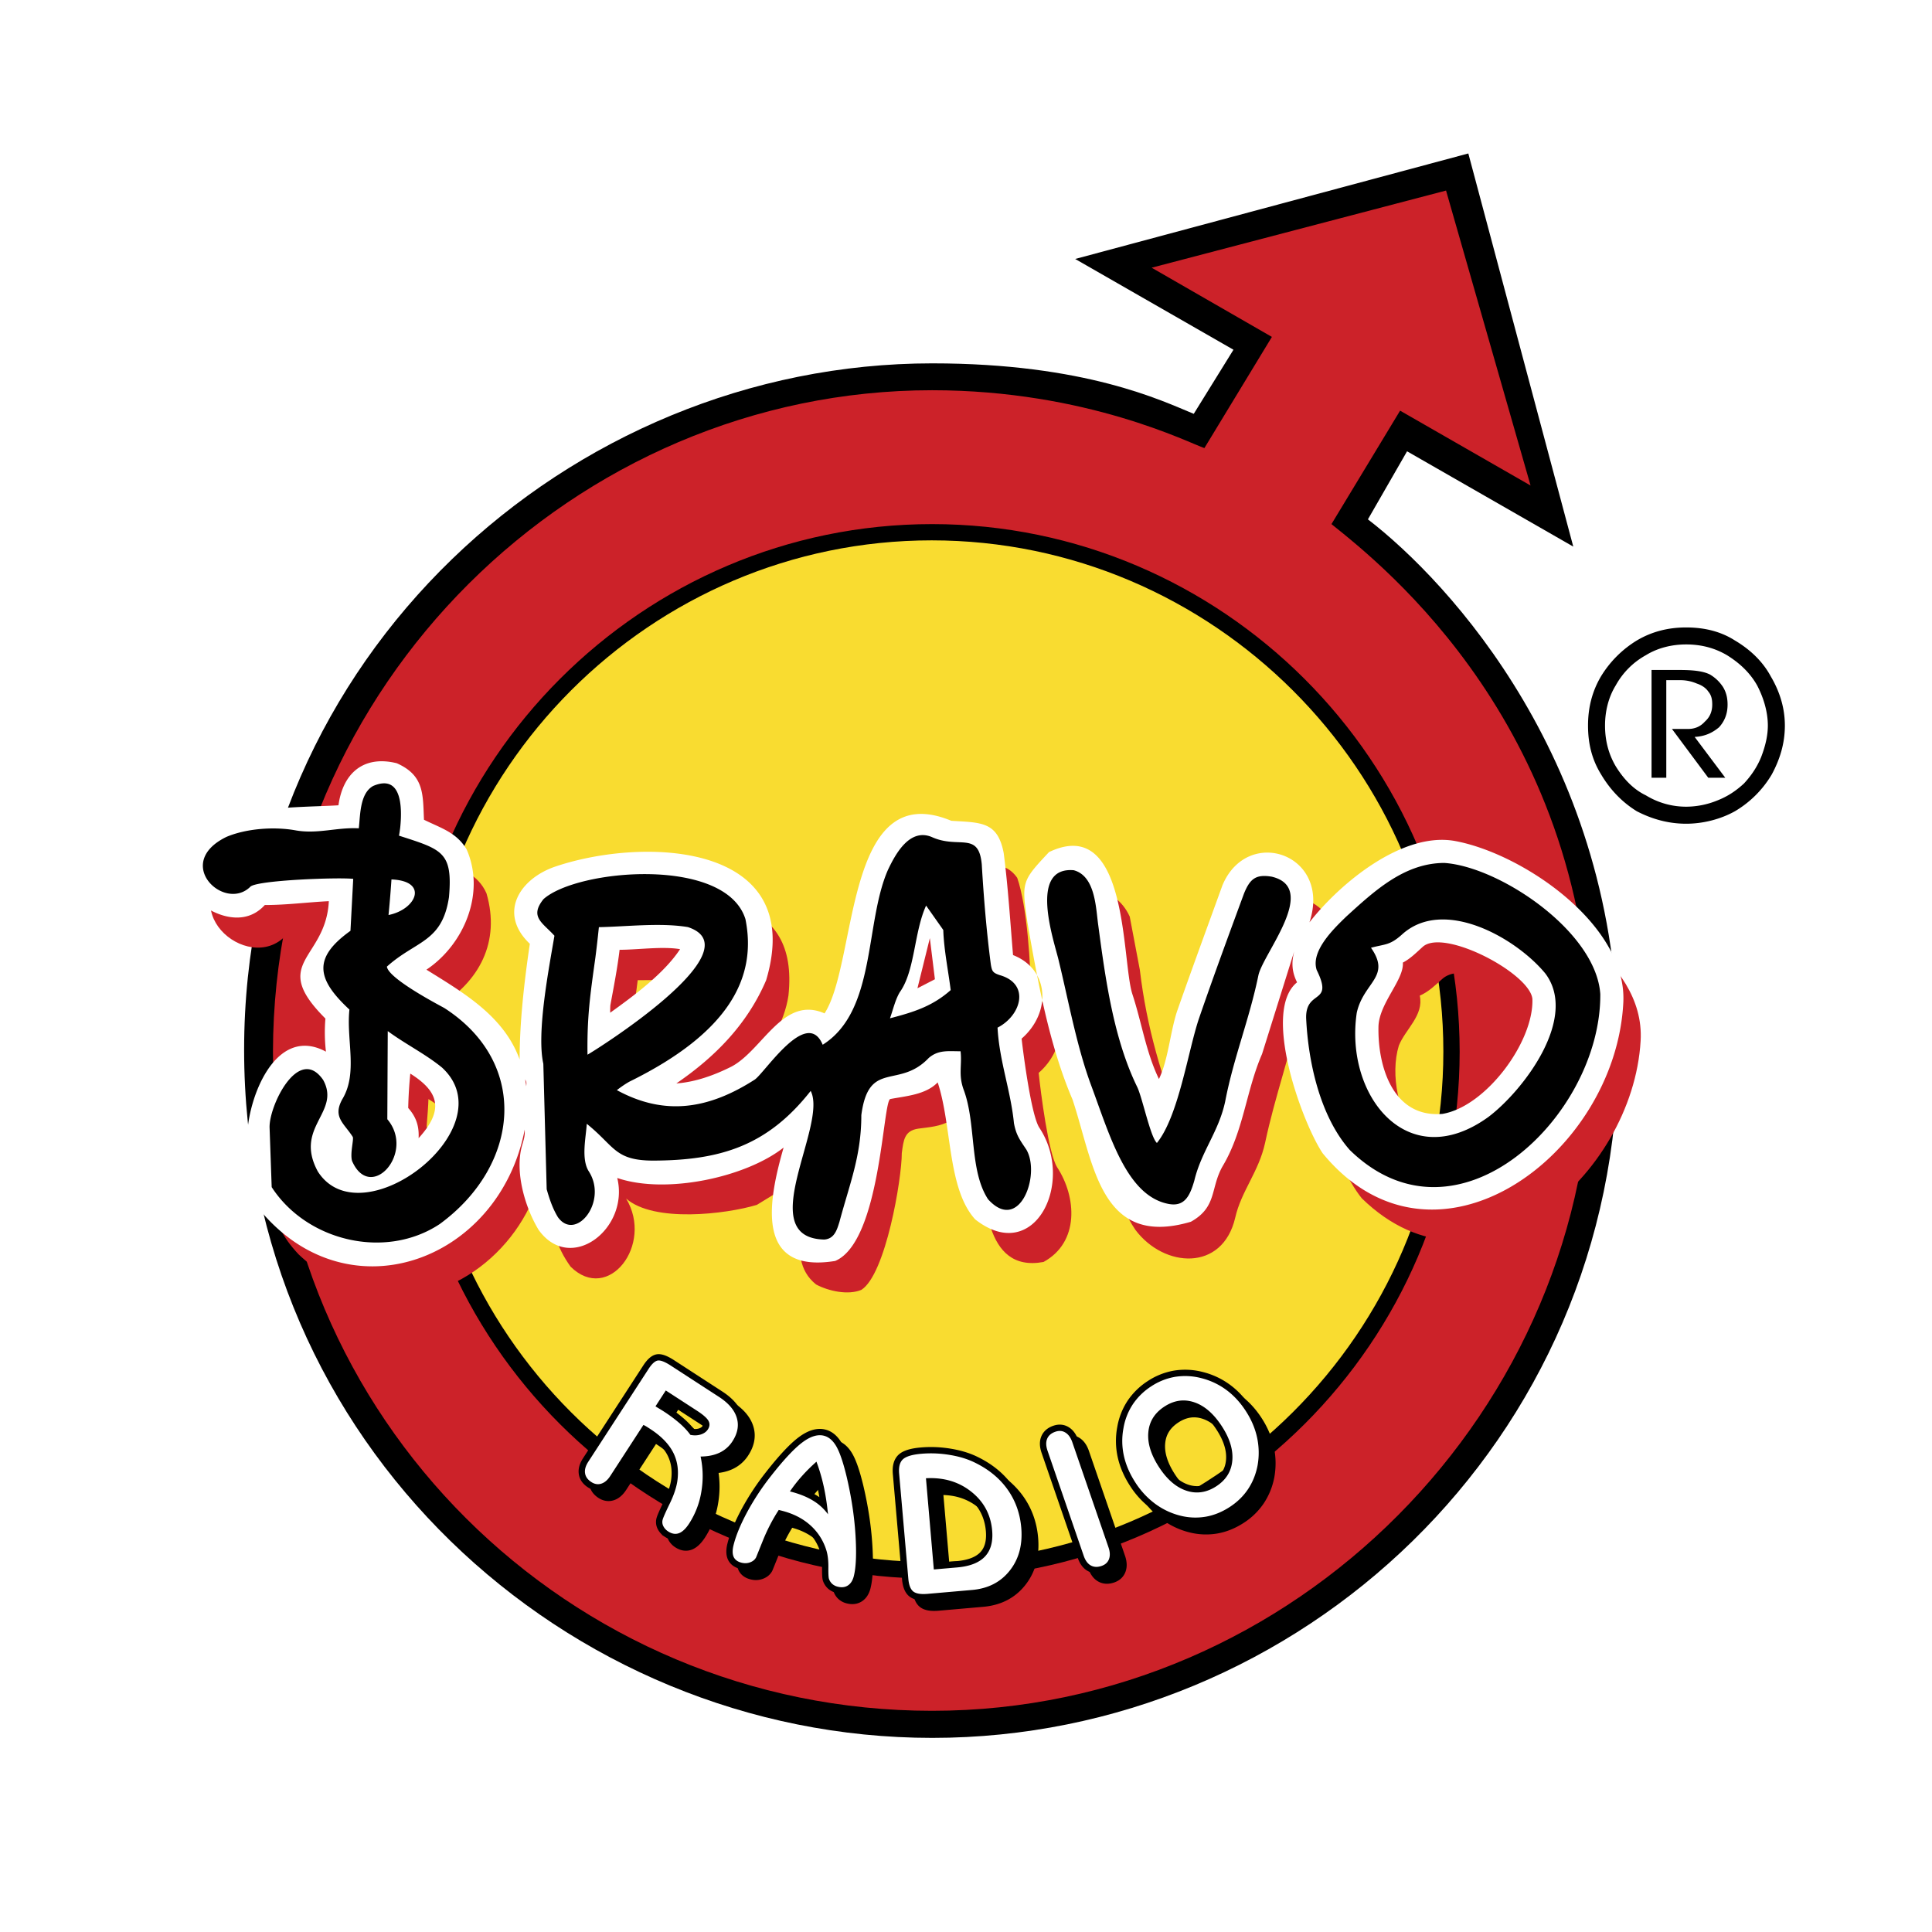
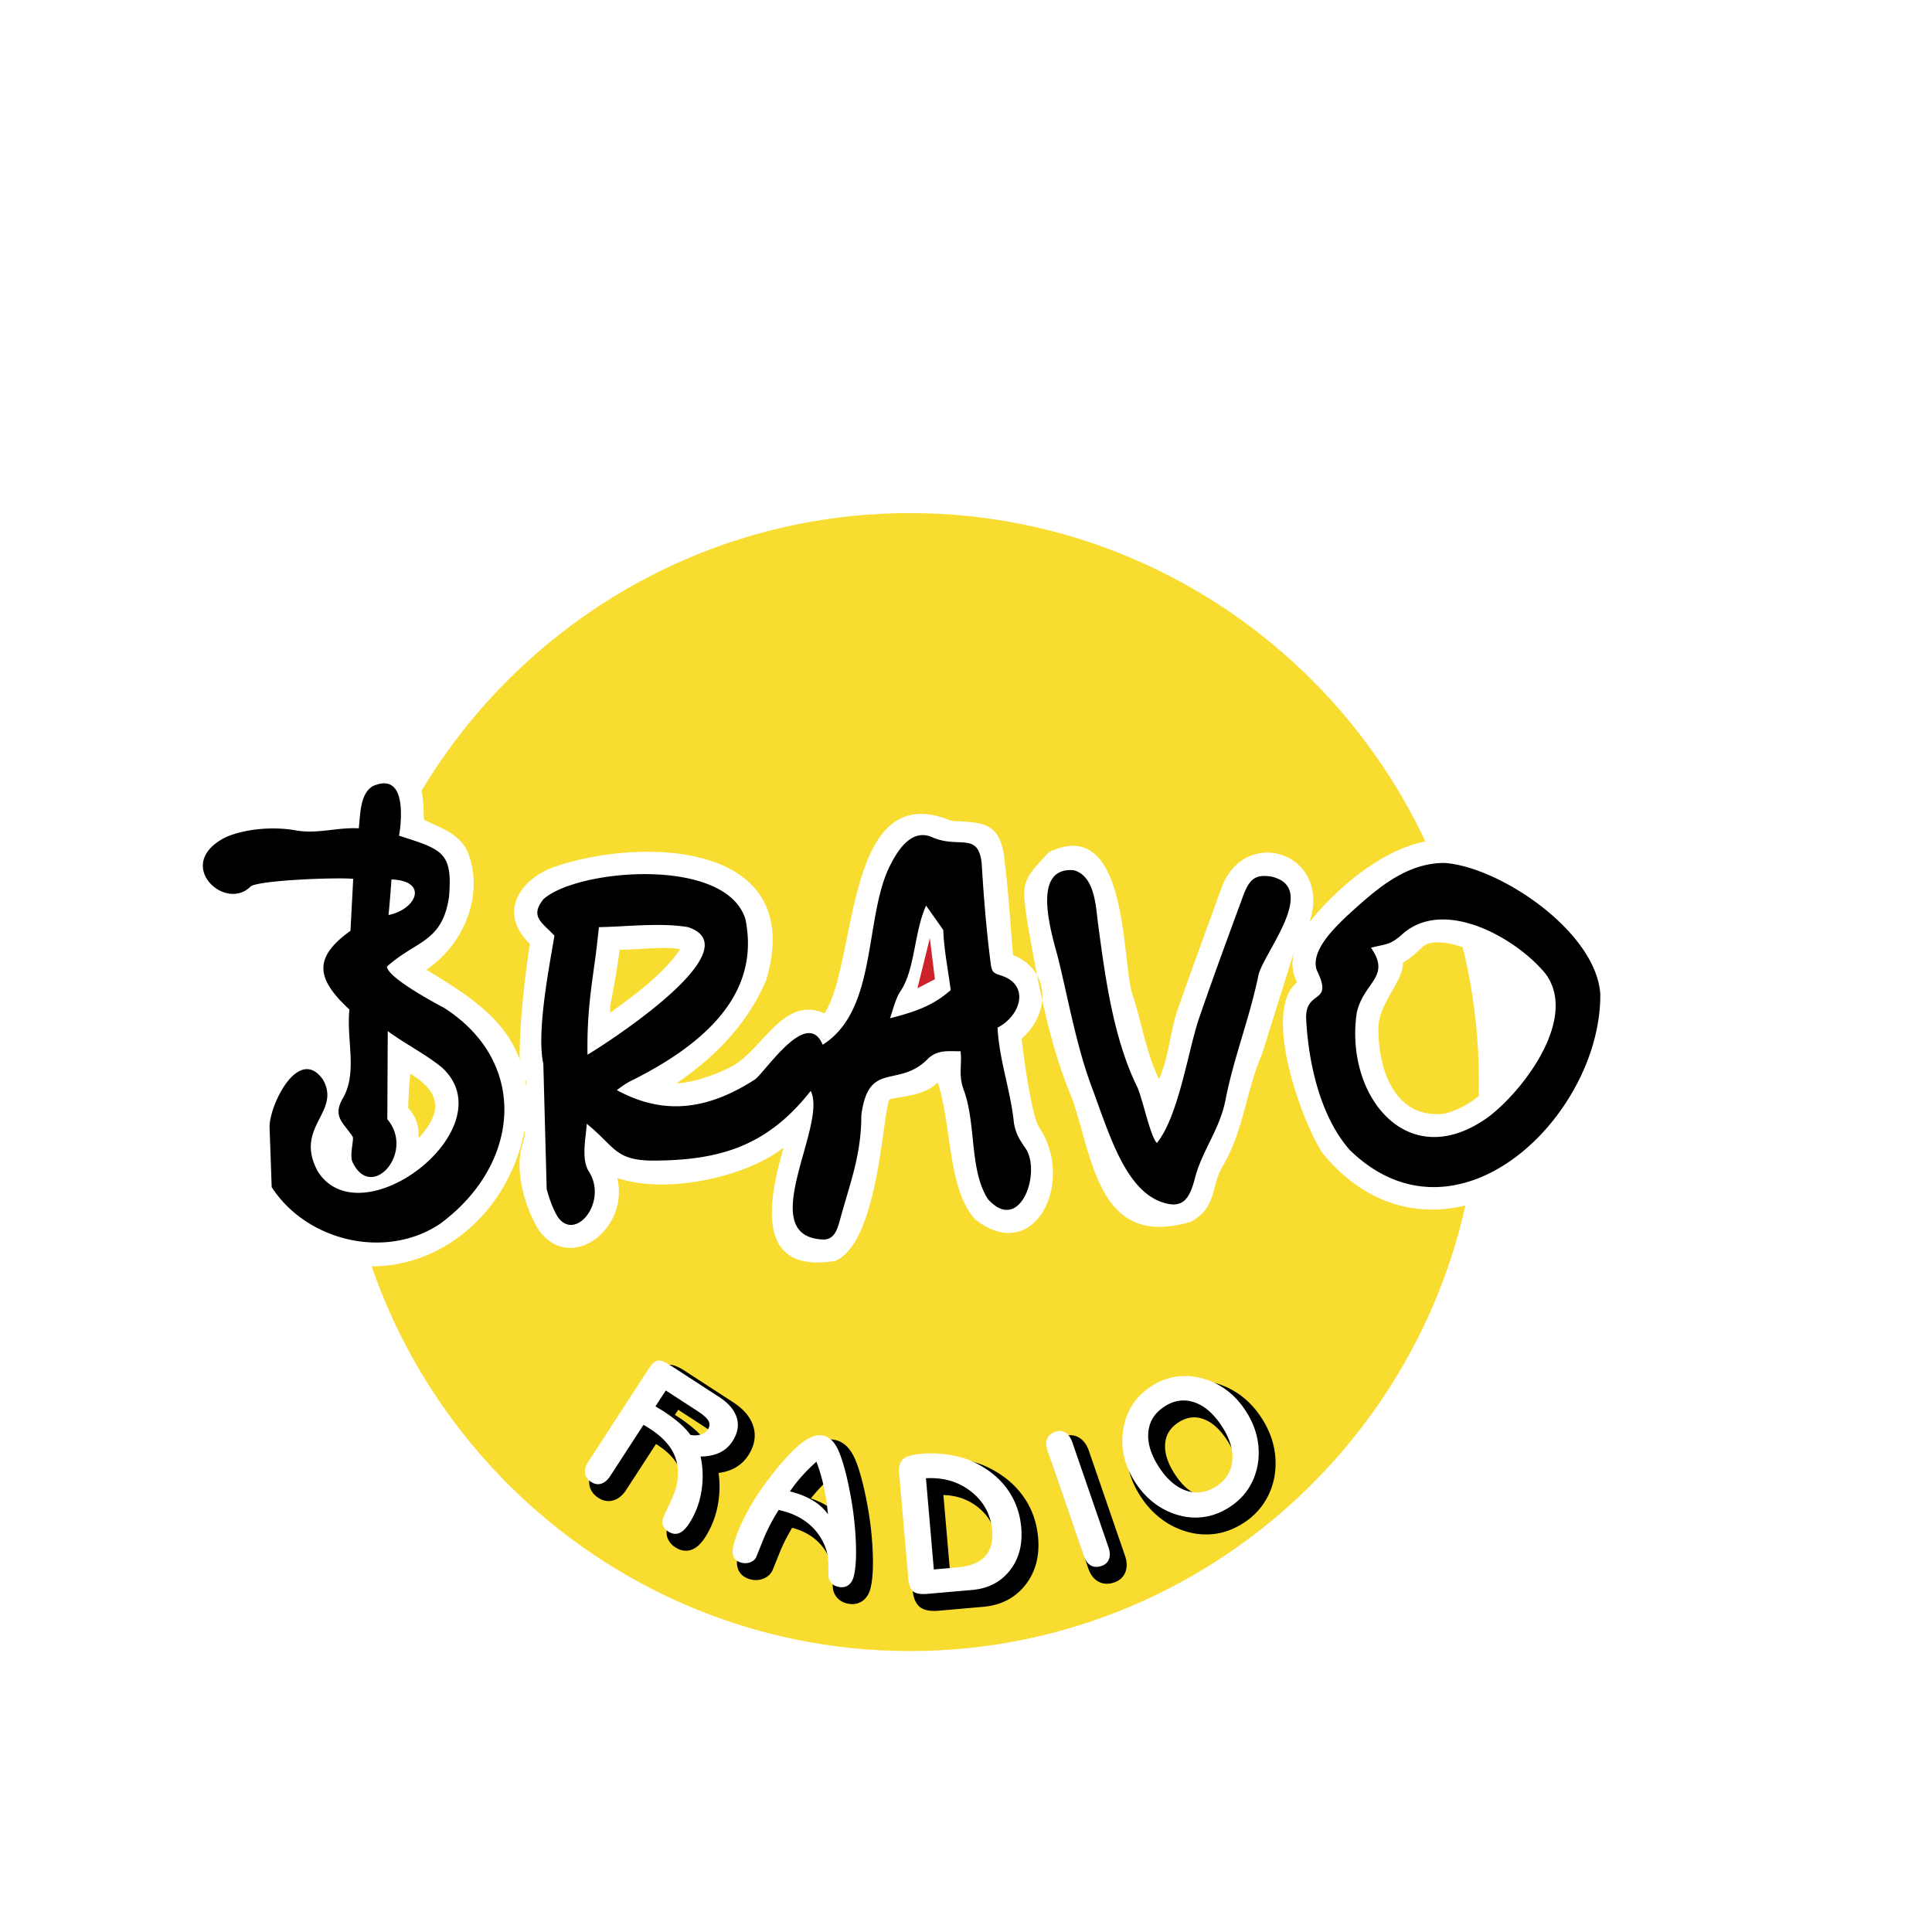
<svg xmlns="http://www.w3.org/2000/svg" width="2500" height="2500" viewBox="0 0 192.756 192.756">
  <path fill-rule="evenodd" clip-rule="evenodd" fill="#fff" d="M0 0h192.756v192.756H0V0z" />
  <path d="M90.784 51.19c31.267 0 56.769 25.501 56.769 56.768 0 31.268-25.502 56.769-56.769 56.769-31.266 0-56.767-25.501-56.767-56.769 0-31.267 25.501-56.768 56.767-56.768z" fill-rule="evenodd" clip-rule="evenodd" fill="#f9dc30" />
-   <path d="M136.477 51.816c8.093 6.226 24.96 24.337 24.96 52.919 0 39.11-31.809 68.654-68.428 68.654s-68.653-29.487-68.653-68.654c0-39.166 32.374-68.483 68.653-68.483 15.281 0 22.923 3.735 26.092 5.037l3.962-6.396-15.791-9.056 39.223-10.527 10.471 39.223-16.583-9.508-3.906 6.791zm-43.525 2.095c-28.016 0-50.938 22.922-50.938 50.994 0 28.073 22.923 50.938 50.938 50.938s51.052-22.865 51.052-50.938c0-28.072-23.036-50.994-51.052-50.994z" fill-rule="evenodd" clip-rule="evenodd" />
-   <path d="M92.996 52.29c-28.919 0-52.576 23.657-52.576 52.633 0 28.977 23.657 52.577 52.576 52.577 28.92 0 52.634-23.601 52.634-52.577S121.916 52.29 92.996 52.29zm46.692-11.319l13.017 7.47-8.433-29.429-29.373 7.697 11.998 6.905-6.734 11.092c-1.415-.452-11.716-5.772-27.166-5.772-35.654 0-65.706 29.486-65.763 65.989-.057 36.504 29.542 65.764 65.763 65.764 36.221 0 65.877-30.108 65.764-65.933-.057-32.033-20.771-48.332-25.921-52.464l6.848-11.319z" fill-rule="evenodd" clip-rule="evenodd" fill="#cc2229" />
-   <path d="M168.228 82.183c-1.754 0-3.396-.453-4.924-1.245-1.471-.906-2.66-2.151-3.565-3.679-.906-1.471-1.302-3.056-1.302-4.868 0-1.754.396-3.396 1.302-4.924a10.735 10.735 0 0 1 3.565-3.565c1.528-.906 3.17-1.302 4.924-1.302 1.812 0 3.453.396 4.867 1.302 1.528.905 2.773 2.094 3.566 3.565.905 1.528 1.415 3.169 1.415 4.924 0 1.812-.51 3.396-1.302 4.868a10.418 10.418 0 0 1-3.68 3.679c-1.413.791-3.168 1.245-4.866 1.245zm0-1.699a8.261 8.261 0 0 0 3.113-.623c1.02-.396 1.867-.962 2.66-1.698.735-.793 1.302-1.642 1.698-2.604.396-1.019.679-2.094.679-3.17 0-1.415-.453-2.83-1.075-4.019-.736-1.301-1.812-2.264-3-3-1.245-.735-2.604-1.075-4.075-1.075-1.414 0-2.83.339-4.019 1.075a7.637 7.637 0 0 0-2.999 3c-.736 1.189-1.076 2.604-1.076 4.019 0 1.472.34 2.83 1.076 4.075.735 1.188 1.697 2.264 2.999 2.887a7.683 7.683 0 0 0 4.019 1.133zm-3.453-2.886V66.844h2.773c1.415 0 2.377.114 3.056.453.566.34.963.736 1.302 1.246.34.565.454 1.131.454 1.754 0 .905-.284 1.641-.85 2.264-.68.566-1.415.906-2.434.962l3.056 4.075h-1.697l-3.622-4.868H168.397c.68 0 1.245-.227 1.698-.736.509-.453.735-1.019.735-1.698 0-.453-.057-.906-.396-1.302-.227-.34-.623-.623-1.133-.792a4.122 4.122 0 0 0-1.697-.34h-1.358v9.735h-1.471v.001z" fill-rule="evenodd" clip-rule="evenodd" />
-   <path d="M91.624 112.604c-1.392.203-1.479 1.128-1.652 2.451 0 2.554-1.599 12.081-4.031 13.633-1.327.561-3.298.119-4.52-.536-3.46-2.759-.389-8.275.217-11.69l-6.128 3.749c-3.088.928-10.274 1.799-13.043-.634 2.774 4.596-1.772 10.516-5.538 6.799-2.924-4.065-1.575-7.318-1.588-11.552.026-1.132.205-2.239.252-3.368-1.752-3.066-.086-10.726.365-13.848-5.295-5.089 3.268-7.531 7.133-7.831 7.505-.551 16.669-.62 15.572 9.558-.784 5.3-6.366 10.793-11 12.926 2.691.633 5.631-.379 8.017-1.575 2.276-1.214 6.016-7.583 9.151-4.992 3.169-3.686 3.076-23.925 11.526-19.84 1.831.9 3.719-.291 5.133 1.731.988 2.839 1.363 8.758 1.363 11.889 3.924 1.146 3.426 5.268.776 7.568.199 1.91.97 8.01 1.835 9.406 1.958 2.978 2.245 7.497-1.351 9.459-6.047 1.119-5.842-6.641-6.397-10.589-.28-1.78-1.199-3.138-1.26-5.024-.594.241-1.123 1.112-1.673 1.543-1.038.563-2.01.613-3.159.767zm-56.414 4.177c-.713 1.019-.063 2.982.922 3.669-.691-1.585.121-2.402-.922-3.669zm8.063 2.177c4.5-3.499 4.055-6.438-.527-9.305-.05 1.611-.271 3.204-.287 4.824 1.371 1.53 1.094 2.521.814 4.481zm-7.579-8.858c-.062-1.724-.303-3.302-.152-5.04-3.224-3.215-3.769-6.104.215-9.368l.139-2.786c-.917.045-7.365.417-7.385.438-3.788 4.011-11.904-2.93-4.549-7.488 3.369-1.646 8.831-.93 12.776-1.197.562-3.194 1.821-5.146 5.336-4.062 2.198 1.439 2.079 2.957 1.934 5.332 1.865.648 3.682 1.27 4.528 3.198 1.416 4.857-.725 8.839-4.83 11.315 1.222.756 2.438 1.517 3.654 2.276 17.822 11.062-2.429 36.666-17.566 22.432-3.521-3.749-2.111-5.764-2.177-9.992.858-3.044 4.252-9.463 8.077-5.058zm33.771-9.728c1.728-1.866 2.654-2.779-.535-2.676-1.773.064-3.524.095-5.305.096-.311 2.782-1.018 5.372-1.004 8.191 2.427-1.645 4.797-3.502 6.844-5.611zm25.232 1.929c.269-.161.551-.329.801-.526-.141-1.03-.298-2.062-.435-3.095-.284 1.27-.459 2.713-.937 3.918l.571-.297zm23.722 9.724c.375-.749.612-1.507.795-2.33 1.249-5.919 3.693-11.751 5.759-17.447.964-2.302 2.375-3.239 4.987-2.623 5.544 2.058 1.659 7.342-.209 10.819-.996 4.682-2.552 8.954-3.531 13.572-.629 2.895-2.378 4.813-2.979 7.463-1.262 5.437-7.118 5.026-9.968 1.215-1.907-2.815-2.389-6.191-3.221-9.415-.736-2.707-2.146-5.137-2.622-8-.527-3.738-3.11-10.643-1.943-14.002 1.723-3.532 5.753-3.08 7.227.171l1.008 5.313c.701 5.9 2.199 10.663 4.252 16.169.132-.31.293-.601.445-.905zm39.821-18.297c3.071 2.59 5.697 5.932 5.445 10.129-.776 13.445-16.206 27.039-27.816 15.7-2.64-3.212-7.462-15.199-3.193-17.66-3.069-4.847 6.312-11.312 9.882-13.002 5.496-2.071 11.508 1.378 15.682 4.833zm-16.724 19.927c5.749 5.86 14.204-4.145 14.419-9.957.112-3.137-9.285-8.451-12.02-6.046-.711.637-1.377 1.3-2.265 1.685.431 1.949-1.438 3.36-2.086 4.977-.884 2.893-.041 7.005 1.952 9.341z" fill-rule="evenodd" clip-rule="evenodd" fill="#cc2229" />
  <path d="M52.351 112.7c-2.57 13.282-18.005 18.908-26.843 7.504-1.452-2.242-2.074-4.177-.852-6.623 0-3.858 2.773-11.402 7.864-8.657a16.64 16.64 0 0 1-.053-3.303c-5.675-5.658.049-5.83.341-11.711-2.171.107-4.173.383-6.389.385-2.324 2.555-5.992.741-7.841-1.422-4.146-8.738 10.167-8.205 15.19-8.529.442-3.214 2.513-5.012 5.811-4.198 2.765 1.217 2.606 3.118 2.721 5.64 1.709.844 3.253 1.262 4.256 2.962 1.907 4.342-.259 9.493-4.011 11.996 3.681 2.293 7.731 4.619 9.298 8.957 0-3.753.469-7.83 1.019-11.539-3.213-3.048-1.025-6.531 2.616-7.729 8.947-2.99 25.047-2.327 20.959 11.368-1.871 4.368-5.064 7.63-8.958 10.292 1.896-.133 3.814-.829 5.504-1.681 3.121-1.652 5.145-7.127 9.283-5.306 3.328-5.152 1.947-23.672 12.646-19.216 2.982.185 4.632.066 5.229 3.23.43 3.332.65 6.813.93 10.167 3.683 1.446 3.801 5.779.855 8.337.199 1.754.978 7.67 1.765 8.882 3.614 5.422-.482 13.808-6.401 9.148-2.78-3.073-2.301-9.33-3.737-13.664-1.189 1.232-3.171 1.362-4.726 1.658-.761.163-.942 14.231-5.503 16.157-8.171 1.328-6.598-6.247-5.143-11.314-3.783 2.982-11.763 4.694-16.597 3.035 1.231 5.078-4.661 9.601-7.841 5.186-1.36-2.235-2.402-5.798-1.657-8.422.18-.619.3-.949.265-1.59zm.041-5.012c.044.231.087.469.11.7.026-.347.053-.402-.11-.7zm78.253-15.667c3.087-3.944 9.349-9.115 14.604-8.099 6.721 1.282 17.063 8.322 16.712 16.058-.736 15.238-18.831 28.666-29.999 15.081-2.058-3.072-6.112-14.19-2.554-17.053-.521-1.055-.57-1.953-.284-3.09l-3.207 10.236c-1.608 3.706-1.837 7.7-3.946 11.217-1.229 2.176-.528 4.06-3.156 5.523-9.064 2.68-9.686-5.825-11.808-12.191-2.338-5.456-3.479-11.832-4.502-17.68-.599-4.051-.554-4.114 2.157-7.011 7.953-3.791 7.227 10.816 8.313 14.165.934 2.831 1.354 5.786 2.653 8.476.922-1.896 1.119-4.647 1.799-6.732 1.47-4.201 3.021-8.409 4.539-12.6 2.52-6.003 10.93-3.086 8.679 3.7zm-88.881 21.534c2.535-2.781 2.086-4.611-.829-6.441a45.777 45.777 0 0 0-.208 3.429c.809.909 1.098 1.834 1.037 3.012zm19.132-13.265c-.018.252-.017.5-.017.751 2.346-1.69 5.359-3.894 6.972-6.343-1.751-.298-4.221.062-6.034.062-.223 1.863-.583 3.687-.921 5.53zm83.032 10.842c4.331-.743 9.114-7.19 8.959-11.472-.257-2.558-8.818-7.062-10.93-5.204-.618.556-1.257 1.205-1.995 1.582.137 1.703-2.355 4.045-2.431 6.364-.091 4.003 1.452 9.158 6.397 8.73z" fill-rule="evenodd" clip-rule="evenodd" fill="#fff" />
  <path d="M88.588 86.797c.768-1.632 2.178-4.191 4.362-3.293 2.699 1.239 4.695-.631 5.002 2.744.192 3.266.478 6.754.908 10.005.116.644.184.8.883 1.035 3.073.871 2.137 4.045-.218 5.239.171 3.293 1.314 6.278 1.636 9.527.226 1.22.596 1.675 1.247 2.654 1.442 2.505-.702 8.401-3.83 4.941-1.896-2.907-1.154-7.542-2.442-10.952-.535-1.489-.141-2.412-.3-3.811-1.25 0-2.21-.158-3.172.664-3.001 3.157-5.995.127-6.729 5.709 0 4.065-1.153 6.798-2.183 10.647-.256.83-.517 1.689-1.514 1.764-7.165-.165.4-11.435-1.356-14.828-4.333 5.508-9.041 6.933-15.749 6.952-3.817-.019-3.792-1.423-6.591-3.672-.078 1.341-.575 3.47.182 4.713 1.979 3.019-1.271 7.093-3.061 4.604-.53-.869-.84-1.815-1.12-2.786l-.335-12.521c-.69-3.116.559-9.513 1.109-12.774-1.18-1.305-2.516-1.871-1.094-3.649 3.356-3.009 18.184-4.303 20.15 1.994 1.174 5.836-1.645 11.331-11.579 16.216-.438.245-.848.538-1.251.844 4.76 2.597 9.147 1.914 13.767-1.056 1.038-.733 5.201-7.23 6.771-3.472 5.359-3.375 4.176-12.114 6.507-17.438zM39.93 82.566c-.036.271-.069.541-.125.807 4.309 1.39 5.381 1.619 4.99 6.131-.68 4.539-3.281 4.312-6.195 6.936.151 1.236 5.514 3.995 5.75 4.142 8.517 5.496 7.535 15.683-.482 21.544-5.408 3.585-13.265 1.713-16.762-3.687l-.208-5.892c-.113-2.135 2.882-8.358 5.342-4.805 1.801 3.271-2.945 4.686-.529 9.141 4.358 6.812 18.908-4.395 12.38-10.38-1.663-1.357-3.671-2.35-5.405-3.63l-.043 8.792c2.833 3.352-1.687 8.364-3.517 4.166-.22-.758.196-2.172.066-2.408-.882-1.377-2.022-1.971-1.04-3.754 1.575-2.604.386-5.885.71-8.945-3.289-3.051-3.667-5.159.104-7.856l.275-5.184c-1.453-.168-9.567.126-10.258.779-2.577 2.565-7.775-2.335-2.396-4.964 1.998-.847 4.766-1.035 6.864-.661 2.223.406 4.13-.312 6.345-.196.155-1.259.083-3.48 1.436-4.227 2.976-1.271 2.874 2.426 2.698 4.151zm-1.13 8.335l-.037.391c2.8-.564 4.024-3.404.293-3.55a105.249 105.249 0 0 1-.256 3.159zm20.594 4.696c-.506 3.629-.833 5.855-.779 9.629.561-.293 16.861-10.468 10.02-12.729-2.731-.458-6.125-.046-8.884.006-.107 1.03-.222 2.063-.357 3.094zm33.003-5.246c-1.218 2.671-1.098 6.521-2.63 8.646-.46.782-.665 1.74-.973 2.598 2.386-.619 4.251-1.21 6.057-2.814-.249-1.98-.673-4.008-.741-5.998l-1.713-2.432zm17.17 1.915c.709 5.317 1.521 11.345 3.904 16.206.523 1.127 1.314 4.995 1.955 5.561 2.157-2.662 3.1-9.145 4.181-12.375 1.43-4.161 2.979-8.364 4.503-12.498.604-1.499 1.199-1.951 2.763-1.696 4.763 1.124-.872 7.679-1.324 9.855-.905 4.396-2.473 8.208-3.306 12.546-.634 3.027-2.389 5.003-3.084 7.922-.443 1.537-.979 2.64-2.585 2.327-4.165-.812-5.831-6.766-7.708-11.823-1.457-3.927-2.272-8.508-3.259-12.541-.466-1.944-3.01-9.312 1.524-8.927 2.144.582 2.199 3.718 2.436 5.443zm34.539-6.17c5.53.379 15.141 6.846 15.556 13.085.088 12.096-14.235 26.056-24.995 15.554-2.979-3.379-4.154-8.812-4.354-13.177-.043-2.89 2.785-1.274 1.057-4.772-.64-1.909 1.752-4.18 2.947-5.341 2.809-2.553 5.792-5.341 9.789-5.349zm-4.226 7.138c-1.227 1.1-1.657.937-3.097 1.324 2.041 2.918-.728 3.403-1.417 6.477-1.241 8.252 5.064 16.256 13.15 10.391 3.481-2.641 8.992-9.863 5.665-14.297-2.95-3.581-10.168-7.654-14.301-3.895z" fill-rule="evenodd" clip-rule="evenodd" />
  <path fill-rule="evenodd" clip-rule="evenodd" fill="#cc2229" d="M91.534 98.599l1.237-5.003.505 4.103-1.742.9z" />
  <path d="M66.453 141.364c.089.058.217.137.385.238a14.205 14.205 0 0 1 2.022 1.453c.441.385.796.77 1.073 1.155.375.079.721.062 1.039-.037.315-.103.553-.271.709-.514.191-.293.208-.576.055-.852s-.531-.607-1.129-.995l-3.127-2.031-1.027 1.583zm6.328-.946c.955.62 1.547 1.315 1.779 2.085.233.768.087 1.553-.43 2.35a3.066 3.066 0 0 1-1.279 1.133c-.527.25-1.16.38-1.9.387.25 1.177.274 2.35.072 3.523a8.29 8.29 0 0 1-1.211 3.156c-.334.514-.675.837-1.017.967-.345.128-.701.072-1.072-.169a1.32 1.32 0 0 1-.502-.556.884.884 0 0 1-.049-.641c.063-.217.292-.739.695-1.569.402-.827.656-1.569.758-2.219.163-1.077.027-2.044-.411-2.901-.439-.854-1.197-1.633-2.276-2.333-.184-.12-.322-.209-.414-.265a2.95 2.95 0 0 0-.276-.146l-3.305 5.089c-.264.405-.562.663-.896.769-.332.107-.666.055-.996-.16-.366-.238-.575-.533-.626-.881-.055-.351.055-.733.326-1.151l6.009-9.252c.324-.5.627-.777.905-.835.279-.051.713.111 1.306.496l4.81 3.123zm7.085 9.435c.895.225 1.655.523 2.275.9a5.078 5.078 0 0 1 1.525 1.385 24.536 24.536 0 0 0-.426-2.772 18.01 18.01 0 0 0-.729-2.479 17.04 17.04 0 0 0-1.451 1.441c-.438.49-.837.999-1.194 1.525zm-1.115 1.847a17.614 17.614 0 0 0-1.587 3.062c-.445 1.105-.67 1.664-.681 1.684-.118.218-.31.378-.583.479-.27.104-.56.116-.862.04-.393-.098-.652-.29-.786-.577-.129-.291-.133-.684-.008-1.184.237-.952.69-2.045 1.357-3.289a25.222 25.222 0 0 1 2.381-3.609c1.264-1.611 2.301-2.721 3.111-3.332.806-.608 1.527-.836 2.156-.68.502.126.924.492 1.265 1.098.343.608.68 1.611 1.016 3.014.468 1.995.76 3.916.875 5.766.116 1.846.063 3.222-.163 4.127-.108.436-.302.745-.586.933-.279.185-.618.228-1.015.129a1.272 1.272 0 0 1-.553-.28 1.17 1.17 0 0 1-.329-.509c-.044-.121-.065-.508-.058-1.16.007-.648-.057-1.202-.191-1.656a5.503 5.503 0 0 0-1.616-2.534c-.76-.682-1.718-1.164-2.87-1.451l-.273-.071zm12.929 6.868l-.918-10.491c-.059-.67.068-1.146.377-1.431.312-.285.923-.47 1.829-.549.95-.083 1.904-.043 2.865.117.964.16 1.803.421 2.52.782 1.363.669 2.439 1.556 3.226 2.665.786 1.108 1.241 2.374 1.365 3.796.149 1.701-.229 3.129-1.137 4.283-.908 1.156-2.163 1.804-3.766 1.944l-4.433.388c-.683.06-1.158-.02-1.436-.236-.274-.22-.438-.643-.492-1.268zm1.757-10.029l.786 9.101 2.34-.205c1.262-.109 2.181-.473 2.761-1.085.576-.611.817-1.477.719-2.597-.139-1.589-.834-2.882-2.084-3.874-1.249-.993-2.758-1.44-4.522-1.34zm18.209 6.885c.156.454.175.847.053 1.175-.12.328-.366.559-.739.688-.412.142-.773.124-1.08-.049-.311-.173-.544-.495-.705-.962l-3.606-10.474c-.163-.474-.178-.875-.04-1.201.135-.326.409-.562.821-.703.373-.129.709-.1 1.007.088.3.188.527.512.684.966l3.605 10.472zm5.044-7.993c.796 1.226 1.703 2.006 2.723 2.347 1.019.341 2.017.195 2.989-.436.966-.628 1.499-1.477 1.598-2.547.101-1.072-.245-2.218-1.038-3.437-.811-1.249-1.725-2.047-2.747-2.393-1.021-.348-2.014-.209-2.98.418-.978.635-1.515 1.491-1.611 2.564-.101 1.075.256 2.236 1.066 3.484zm7.053 3.976c-.776.504-1.577.827-2.408.971a6.112 6.112 0 0 1-2.533-.109 7.118 7.118 0 0 1-2.508-1.19 8.056 8.056 0 0 1-1.963-2.115c-.562-.866-.944-1.751-1.146-2.659s-.217-1.827-.045-2.752c.157-.892.469-1.69.938-2.397a6.305 6.305 0 0 1 1.842-1.792 6.216 6.216 0 0 1 2.37-.942 6.35 6.35 0 0 1 2.571.117 7.11 7.11 0 0 1 2.511 1.163c.753.55 1.407 1.254 1.966 2.114s.938 1.747 1.135 2.662.214 1.841.05 2.777a6.421 6.421 0 0 1-.956 2.376 6.26 6.26 0 0 1-1.824 1.776z" stroke="#000" stroke-width="1.261" stroke-miterlimit="2.613" />
-   <path d="M65.398 140.31c.089.058.218.138.386.238a14.29 14.29 0 0 1 2.022 1.453c.441.385.796.771 1.074 1.155.374.079.72.062 1.039-.037.315-.102.553-.271.709-.513.19-.294.207-.577.054-.853-.153-.274-.531-.606-1.128-.995l-3.128-2.03-1.028 1.582zm6.329-.947c.956.621 1.547 1.315 1.78 2.085.233.769.087 1.553-.43 2.35a3.072 3.072 0 0 1-1.279 1.133c-.527.251-1.159.381-1.899.387.25 1.177.273 2.35.072 3.523a8.29 8.29 0 0 1-1.211 3.156c-.334.515-.675.838-1.017.968-.345.128-.701.071-1.072-.169a1.334 1.334 0 0 1-.503-.556.892.892 0 0 1-.049-.642c.062-.217.292-.738.695-1.569.402-.826.655-1.569.758-2.219.163-1.076.027-2.044-.411-2.901-.439-.854-1.198-1.632-2.276-2.333-.185-.119-.322-.209-.414-.264a2.856 2.856 0 0 0-.277-.147l-3.305 5.089c-.264.406-.561.663-.896.769-.332.108-.666.055-.996-.16-.365-.237-.575-.532-.626-.881-.055-.351.055-.732.326-1.15l6.008-9.252c.325-.501.627-.778.906-.836.279-.051.713.112 1.306.497l4.81 3.122zm7.085 9.436c.895.224 1.655.523 2.275.9a5.075 5.075 0 0 1 1.525 1.384c-.096-.975-.237-1.9-.426-2.771-.192-.875-.436-1.7-.729-2.48-.53.47-1.014.949-1.451 1.441-.439.491-.837 1-1.194 1.526zm-1.115 1.847c-.612.938-1.142 1.957-1.587 3.062s-.669 1.664-.681 1.683c-.118.218-.311.379-.583.48-.27.103-.56.115-.862.04-.393-.098-.652-.29-.786-.578-.129-.29-.134-.684-.009-1.184.237-.951.689-2.044 1.357-3.289a25.278 25.278 0 0 1 2.381-3.609c1.264-1.611 2.301-2.721 3.111-3.332.806-.608 1.526-.835 2.156-.679.502.126.924.492 1.265 1.097.343.609.68 1.612 1.016 3.014.468 1.995.76 3.916.875 5.766.116 1.847.063 3.223-.163 4.128-.108.436-.302.745-.586.932-.279.186-.619.228-1.015.129a1.276 1.276 0 0 1-.553-.279 1.187 1.187 0 0 1-.328-.51c-.044-.12-.065-.507-.058-1.159.006-.649-.057-1.202-.192-1.656a5.513 5.513 0 0 0-1.617-2.535c-.76-.681-1.718-1.164-2.869-1.451l-.272-.07zm12.928 6.868l-.917-10.491c-.059-.67.068-1.145.377-1.43.312-.286.923-.471 1.829-.55.95-.083 1.904-.043 2.865.118.964.16 1.802.42 2.52.781 1.363.669 2.439 1.557 3.226 2.665.785 1.108 1.24 2.374 1.365 3.796.148 1.702-.229 3.129-1.138 4.283-.907 1.157-2.163 1.804-3.766 1.944l-4.432.388c-.683.06-1.159-.019-1.436-.235-.274-.221-.438-.644-.493-1.269zm1.758-10.03l.785 9.101 2.34-.204c1.261-.11 2.18-.473 2.76-1.085.576-.612.817-1.477.72-2.598-.139-1.589-.834-2.882-2.085-3.873-1.247-.993-2.757-1.439-4.52-1.341zm18.21 6.885c.156.454.175.848.053 1.176-.12.328-.367.559-.74.687-.412.142-.773.125-1.08-.049-.31-.173-.544-.495-.704-.962l-3.606-10.474c-.163-.473-.178-.874-.04-1.201.134-.325.408-.562.82-.703.373-.129.71-.1 1.007.089.301.187.527.511.684.965l3.606 10.472zm5.043-7.993c.797 1.227 1.704 2.007 2.723 2.348 1.02.34 2.018.194 2.989-.437.967-.628 1.499-1.477 1.598-2.547.102-1.072-.245-2.217-1.038-3.437-.811-1.249-1.725-2.046-2.746-2.393-1.021-.348-2.015-.209-2.981.419-.978.635-1.514 1.49-1.611 2.563-.101 1.077.255 2.236 1.066 3.484zm7.052 3.978c-.776.504-1.577.827-2.408.97a6.112 6.112 0 0 1-2.533-.109 7.12 7.12 0 0 1-2.507-1.189 8.044 8.044 0 0 1-1.963-2.116c-.562-.866-.944-1.75-1.146-2.659a6.853 6.853 0 0 1-.044-2.752 6.215 6.215 0 0 1 .938-2.396 6.33 6.33 0 0 1 1.841-1.793 6.216 6.216 0 0 1 2.37-.942 6.367 6.367 0 0 1 2.571.117c.92.226 1.757.614 2.511 1.163.753.551 1.407 1.254 1.966 2.115.559.859.938 1.746 1.136 2.661a7.19 7.19 0 0 1 .049 2.778c-.17.884-.487 1.674-.956 2.375s-1.076 1.29-1.825 1.777z" fill="none" stroke="#000" stroke-width="1.261" stroke-miterlimit="2.613" />
  <path d="M65.398 140.31c.089.058.218.138.386.238a14.29 14.29 0 0 1 2.022 1.453c.441.385.796.771 1.074 1.155.374.079.72.062 1.039-.037.315-.102.553-.271.709-.513.19-.294.207-.577.054-.853-.153-.274-.531-.606-1.128-.995l-3.128-2.03-1.028 1.582zm6.329-.947c.956.621 1.547 1.315 1.78 2.085.233.769.087 1.553-.43 2.35a3.072 3.072 0 0 1-1.279 1.133c-.527.251-1.159.381-1.899.387.25 1.177.273 2.35.072 3.523a8.29 8.29 0 0 1-1.211 3.156c-.334.515-.675.838-1.017.968-.345.128-.701.071-1.072-.169a1.334 1.334 0 0 1-.503-.556.892.892 0 0 1-.049-.642c.062-.217.292-.738.695-1.569.402-.826.655-1.569.758-2.219.163-1.076.027-2.044-.411-2.901-.439-.854-1.198-1.632-2.276-2.333-.185-.119-.322-.209-.414-.264a2.856 2.856 0 0 0-.277-.147l-3.305 5.089c-.264.406-.561.663-.896.769-.332.108-.666.055-.996-.16-.365-.237-.575-.532-.626-.881-.055-.351.055-.732.326-1.15l6.008-9.252c.325-.501.627-.778.906-.836.279-.051.713.112 1.306.497l4.81 3.122zm7.085 9.436c.895.224 1.655.523 2.275.9a5.075 5.075 0 0 1 1.525 1.384c-.096-.975-.237-1.9-.426-2.771-.192-.875-.436-1.7-.729-2.48-.53.47-1.014.949-1.451 1.441-.439.491-.837 1-1.194 1.526zm-1.115 1.847c-.612.938-1.142 1.957-1.587 3.062s-.669 1.664-.681 1.683c-.118.218-.311.379-.583.48-.27.103-.56.115-.862.04-.393-.098-.652-.29-.786-.578-.129-.29-.134-.684-.009-1.184.237-.951.689-2.044 1.357-3.289a25.278 25.278 0 0 1 2.381-3.609c1.264-1.611 2.301-2.721 3.111-3.332.806-.608 1.526-.835 2.156-.679.502.126.924.492 1.265 1.097.343.609.68 1.612 1.016 3.014.468 1.995.76 3.916.875 5.766.116 1.847.063 3.223-.163 4.128-.108.436-.302.745-.586.932-.279.186-.619.228-1.015.129a1.276 1.276 0 0 1-.553-.279 1.187 1.187 0 0 1-.328-.51c-.044-.12-.065-.507-.058-1.159.006-.649-.057-1.202-.192-1.656a5.513 5.513 0 0 0-1.617-2.535c-.76-.681-1.718-1.164-2.869-1.451l-.272-.07zm12.928 6.868l-.917-10.491c-.059-.67.068-1.145.377-1.43.312-.286.923-.471 1.829-.55.95-.083 1.904-.043 2.865.118.964.16 1.802.42 2.52.781 1.363.669 2.439 1.557 3.226 2.665.785 1.108 1.24 2.374 1.365 3.796.148 1.702-.229 3.129-1.138 4.283-.907 1.157-2.163 1.804-3.766 1.944l-4.432.388c-.683.06-1.159-.019-1.436-.235-.274-.221-.438-.644-.493-1.269zm1.758-10.03l.785 9.101 2.34-.204c1.261-.11 2.18-.473 2.76-1.085.576-.612.817-1.477.72-2.598-.139-1.589-.834-2.882-2.085-3.873-1.247-.993-2.757-1.439-4.52-1.341zm18.21 6.885c.156.454.175.848.053 1.176-.12.328-.367.559-.74.687-.412.142-.773.125-1.08-.049-.31-.173-.544-.495-.704-.962l-3.606-10.474c-.163-.473-.178-.874-.04-1.201.134-.325.408-.562.82-.703.373-.129.71-.1 1.007.089.301.187.527.511.684.965l3.606 10.472zm5.043-7.993c.797 1.227 1.704 2.007 2.723 2.348 1.02.34 2.018.194 2.989-.437.967-.628 1.499-1.477 1.598-2.547.102-1.072-.245-2.217-1.038-3.437-.811-1.249-1.725-2.046-2.746-2.393-1.021-.348-2.015-.209-2.981.419-.978.635-1.514 1.49-1.611 2.563-.101 1.077.255 2.236 1.066 3.484zm7.052 3.978c-.776.504-1.577.827-2.408.97a6.112 6.112 0 0 1-2.533-.109 7.12 7.12 0 0 1-2.507-1.189 8.044 8.044 0 0 1-1.963-2.116c-.562-.866-.944-1.75-1.146-2.659a6.853 6.853 0 0 1-.044-2.752 6.215 6.215 0 0 1 .938-2.396 6.33 6.33 0 0 1 1.841-1.793 6.216 6.216 0 0 1 2.37-.942 6.367 6.367 0 0 1 2.571.117c.92.226 1.757.614 2.511 1.163.753.551 1.407 1.254 1.966 2.115.559.859.938 1.746 1.136 2.661a7.19 7.19 0 0 1 .049 2.778c-.17.884-.487 1.674-.956 2.375s-1.076 1.29-1.825 1.777z" fill-rule="evenodd" clip-rule="evenodd" fill="#fff" />
</svg>